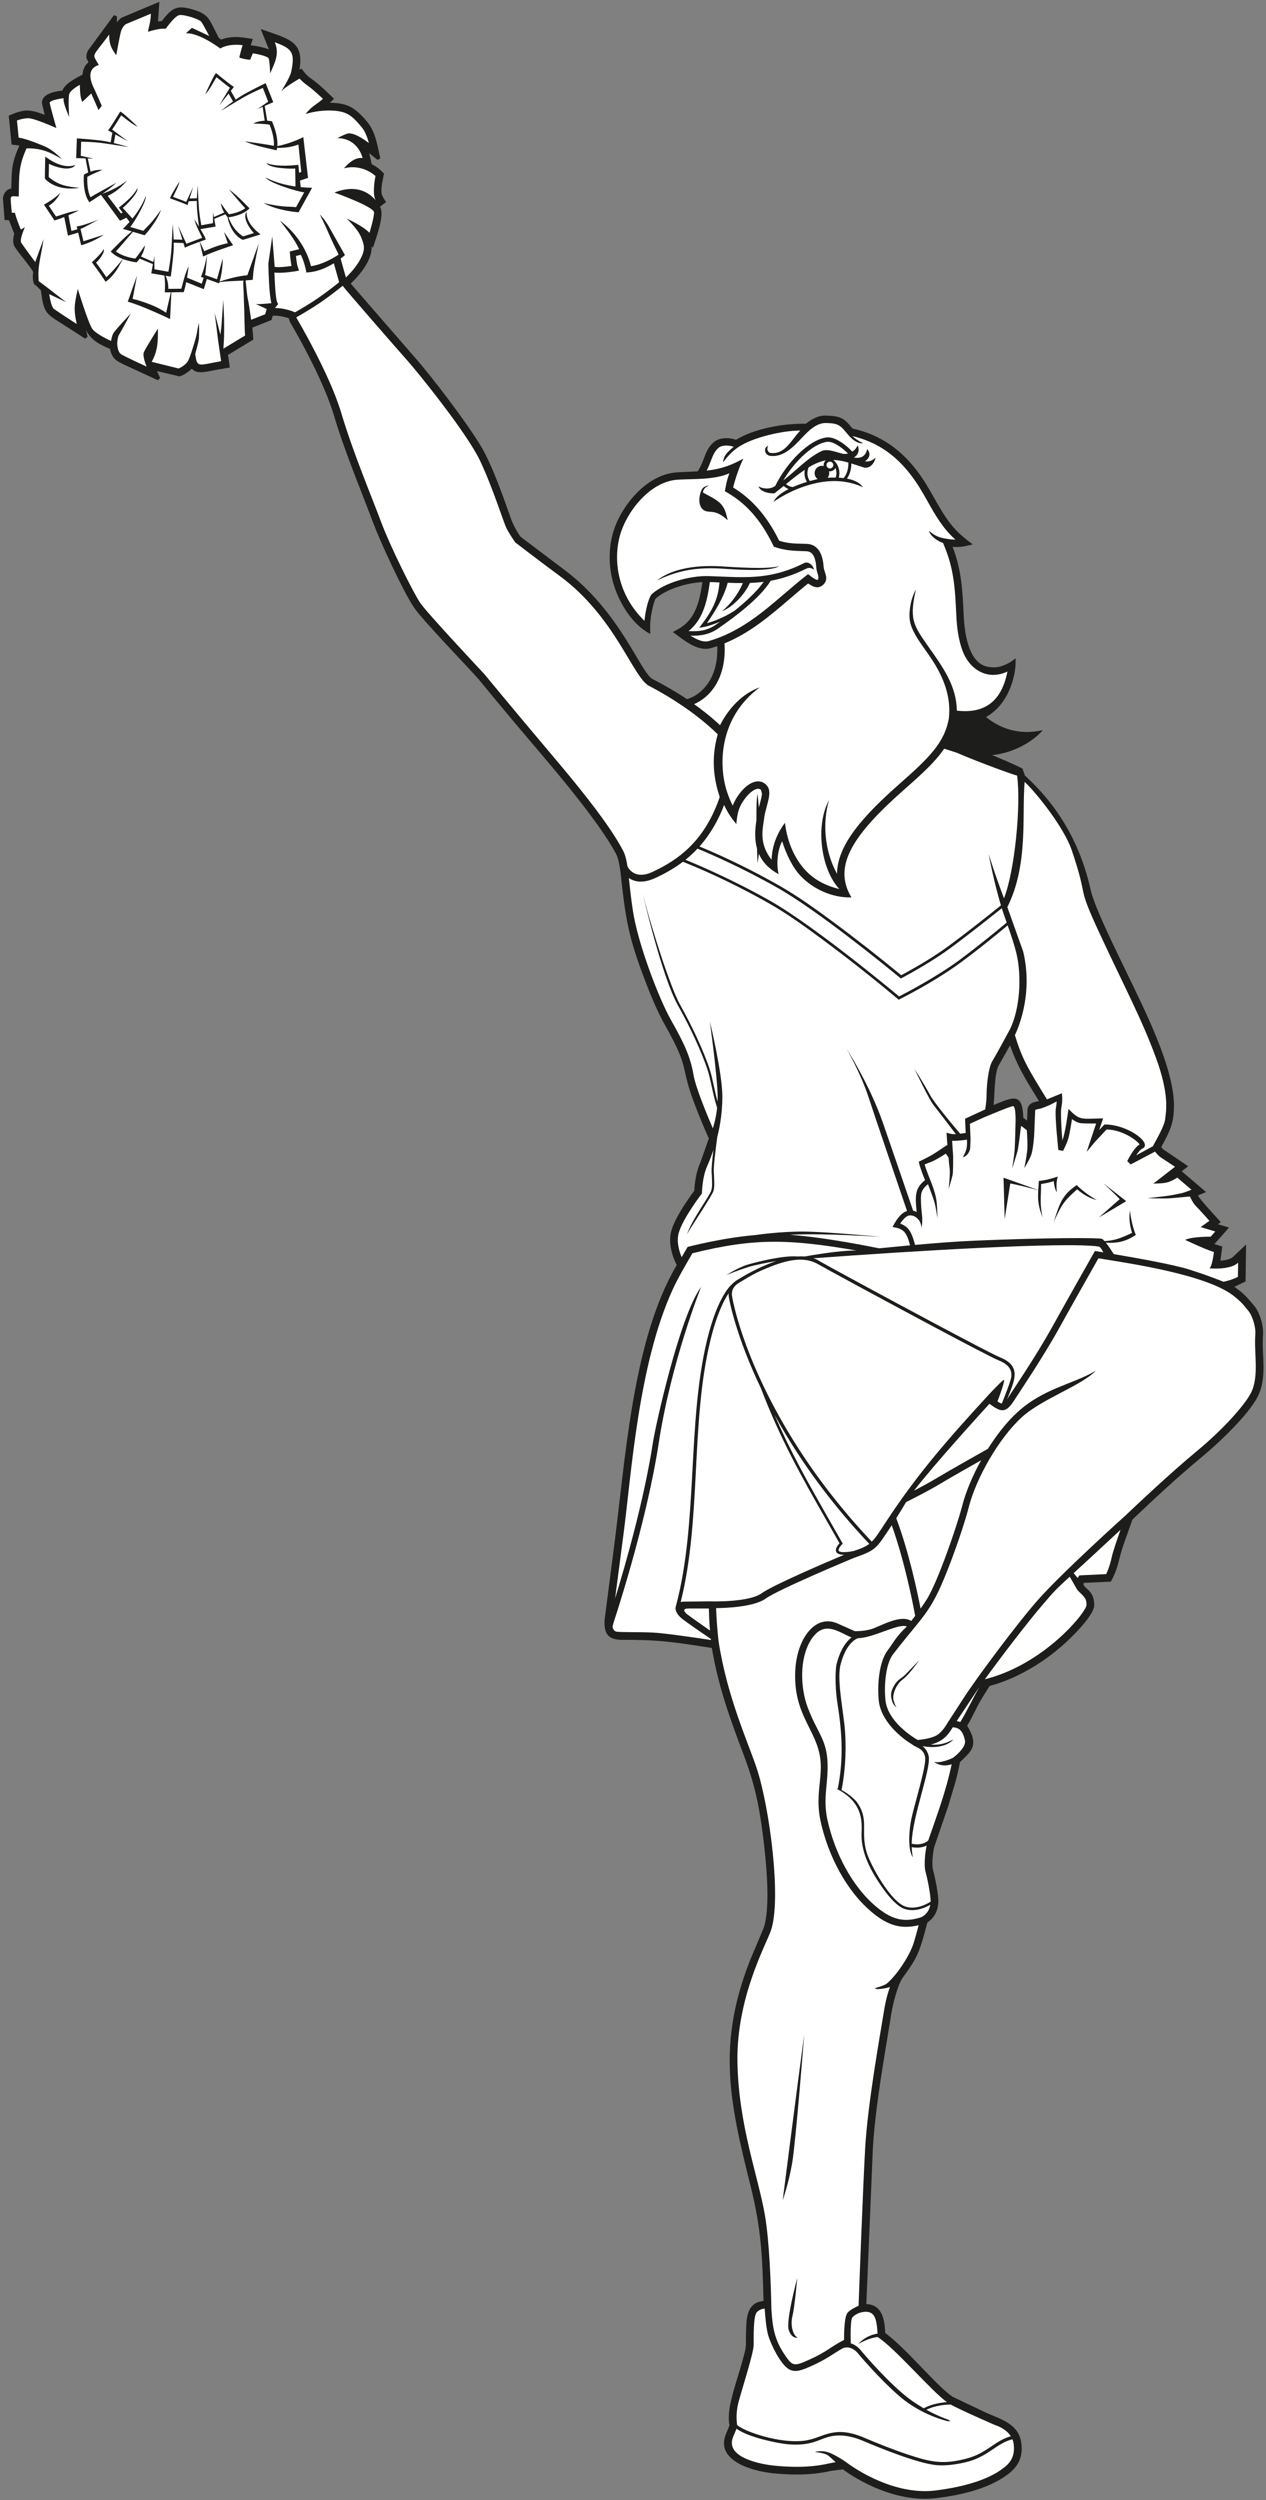
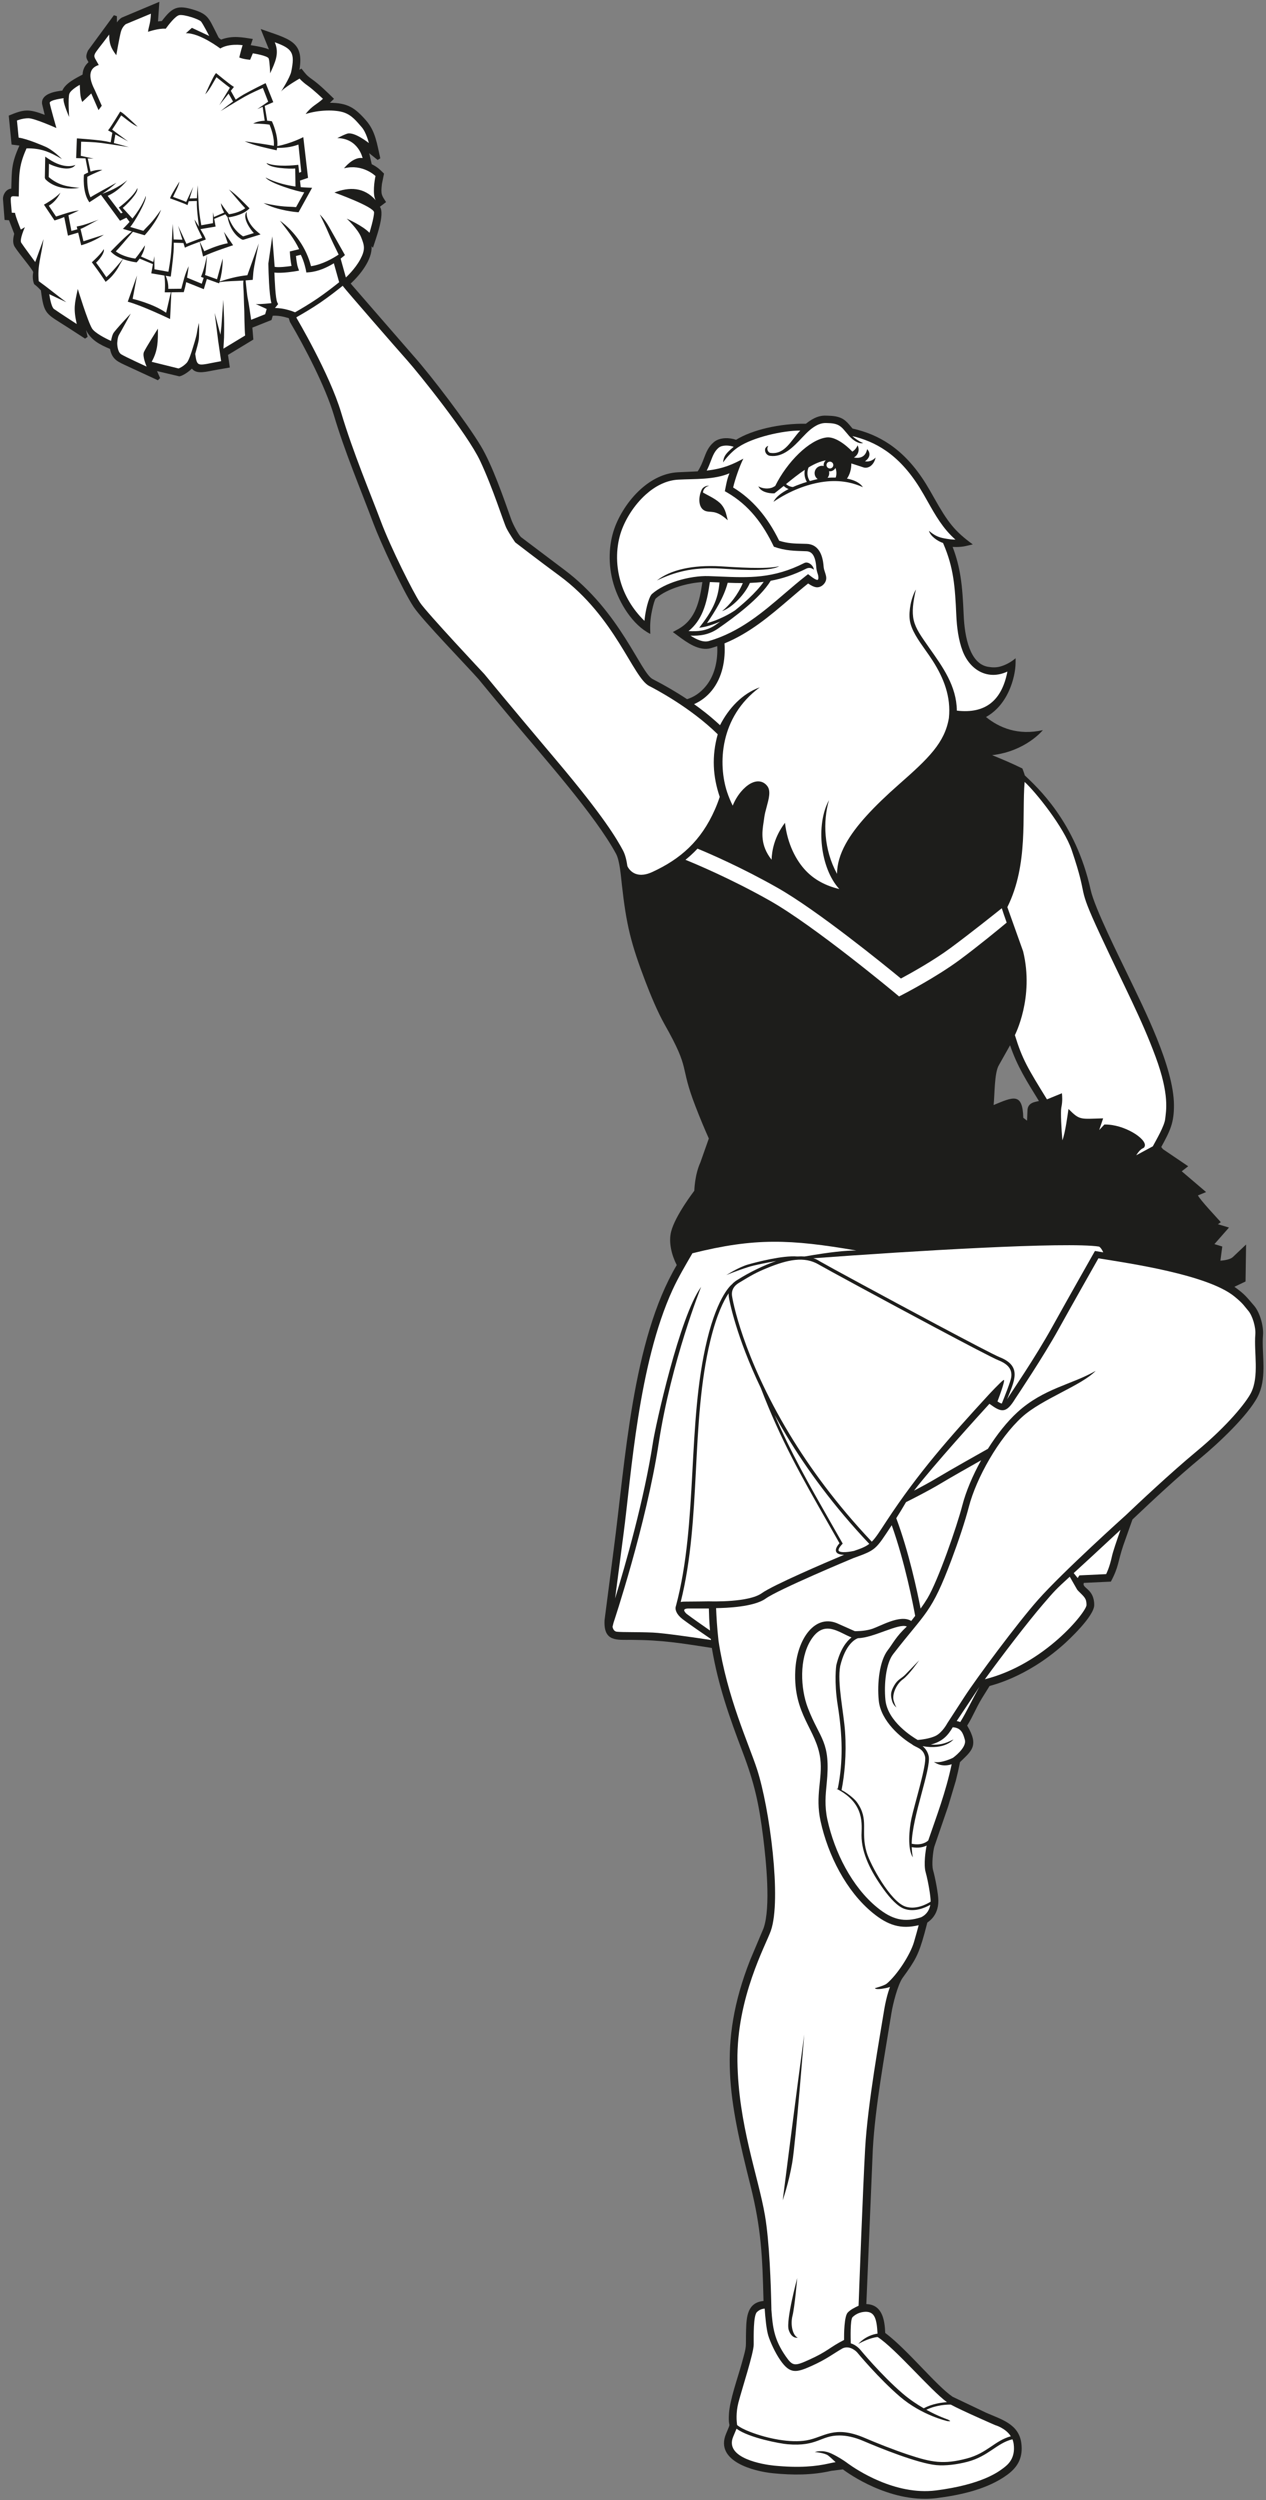
<svg xmlns="http://www.w3.org/2000/svg" viewBox="0 0 513.333 1013.333" height="1013.333" width="513.333" xml:space="preserve" id="svg2" version="1.1">
  <rect x="0" y="0" width="513.333" height="1013.333" fill="#808080" stroke="none" />
  <defs id="defs6" />
  <g transform="matrix(1.333,0,0,-1.333,0,1013.333)" id="g10">
    <g transform="scale(0.1)" id="g12">
      <path id="path14" style="fill:#1d1d1b;fill-opacity:1;fill-rule:evenodd;stroke:none" d="M 210.238,7295.08 Z M 2122.28,6168.63 c 9.06,13.62 14.16,27 18.86,39.35 7.15,18.75 13.51,35.42 30.21,49.51 9.2,7.75 21.51,11.32 34.07,11.96 11.62,0.58 23.68,-1.41 33.53,-4.89 24.63,15.29 57.78,27.64 94.01,36.08 38.01,8.86 79.61,13.5 118.43,12.81 24.92,20 42.36,24.13 55.95,24.64 l 1.7,0.04 c 3.52,0.06 6.79,-0.1 9.87,-0.25 l 3.51,-0.17 c 39.19,-1.23 50.51,-14.7 65.88,-33 1.64,-1.94 3.33,-3.96 5.02,-5.9 38.98,-8.81 77.42,-23.52 114.5,-49.16 38.12,-26.36 74.67,-64.17 108.66,-118.88 8.54,-13.73 16.76,-28.33 24.97,-42.9 42.04,-74.62 62.49,-101.28 117.63,-141.32 l -21.03,-4.91 c -8.3,-1.94 -18.27,-2.95 -28.6,-3.04 -3.88,-0.03 -7.79,0.06 -11.69,0.27 11.85,-30.99 19.14,-59.86 23.93,-90.16 5.61,-35.5 7.7,-72.73 9.7,-117.69 1.41,-31.8 5.84,-69.52 17.64,-100.39 10.98,-28.73 28.43,-51.36 56.05,-56.24 13.91,-2.46 25.31,-2.29 35.71,0.3 16.57,4.13 35.27,14.07 48.46,25.74 l 0.02,-0.43 c 0.18,-17.07 -0.11,-28.5 -3.42,-45.65 -7.91,-40.97 -25.91,-80.19 -54.11,-108.19 -9.68,-9.61 -20.52,-17.89 -32.53,-24.49 40.04,-32.52 97.09,-56.94 173,-39.91 0,0 -51.73,-64.25 -154.39,-76.12 29.77,-11.98 59.75,-24.62 92.13,-40.53 1.72,-4.63 4.62,-11.69 7.33,-20.97 36.11,-34.72 154.59,-140.03 200.42,-348.47 12.06,-54.74 87.45,-205.08 111.83,-255.99 50.17,-104.7 141.24,-282.83 141.46,-398.73 0.1,-53.4 -11.16,-76.64 -38.65,-126.76 1.72,-2.39 3.59,-4.73 5.54,-6.85 l 76.4,-51.71 -19.64,-15.29 74.08,-63.19 -24.81,-10.19 c 6.87,-13.95 55.95,-65.9 69.63,-81.33 l -8.79,-6.27 33.63,-10.1 -44.3,-50.35 23.87,-7.32 -5.67,-43.14 c 11.34,0.89 29.92,3.57 37.71,10.97 l 40.39,38.32 c -0.55,-37.49 -1.06,-74.97 -1.66,-112.46 l -33.91,-16.17 c 32.49,-23.22 36.27,-30.24 59.8,-57.31 18,-20.71 29.54,-62.94 27.25,-89.72 -2.42,-28.29 1.14,-60.82 1.41,-93.56 v -7.97 c -0.29,-29.34 -3.82,-58.59 -17.25,-84.85 -30.02,-58.74 -122.58,-144.61 -172.2,-185.74 -36.02,-29.85 -71.52,-61.02 -106.46,-92.77 -34.87,-31.67 -69.03,-63.75 -102.63,-95.65 l -27.85,-78.65 c -16.73,-49.66 -13.22,-64.28 -37.84,-110.26 l -82.22,-3.85 c -7.07,-16.7 31.64,-17.02 31.64,-67.3 0,-34 -78.47,-107.05 -94.25,-121 -116.14,-102.63 -221.75,-123.54 -224.19,-125.33 l -23.23,-37.38 c -20.4,-33.96 -25.41,-51.74 -44.82,-82.95 37.57,-62.42 11.97,-77.59 -21.81,-111.09 -3.66,-18.73 -7.94,-37.76 -12.74,-56.55 l -23.24,-77.75 -42.14,-122.82 c -4.12,-14.83 -8.4,-54.96 -3.83,-71.15 6.45,-22.85 16.13,-72.7 16.13,-93.3 0,-48.02 -32.15,-64.3 -33.58,-66.32 -2.67,-10.69 -5.53,-21.43 -8.49,-32.16 -18.19,-65.8 -27.53,-81.95 -67.29,-136.82 -14.73,-21.91 -29.01,-79.11 -33.14,-104.8 -20.78,-129.31 -49.63,-285.11 -56.86,-415.2 l -19.71,-470.993 c 48.47,-1.746 55.83,-47.769 57.43,-87.765 68.8,-51.676 154.65,-159.957 205.25,-194.239 l 101.39,-48.258 c 45.21,-20.167 99.71,-33.753 107.36,-92.507 5.4,-41.356 -8.59,-71.047 -41.66,-95.493 C 3004.57,32.891 2922.54,15.184 2849.68,5.91 2838.06,4.434 2826.52,3.715 2815.1,3.656 2680.39,2.941 2563.96,93.203 2563.94,93.215 l -35,-4.398 c -58.66,-13.516 -117.46,-13.301 -177.03,-7.453 -60.56,5.945 -177.93,37.028 -143.45,119.899 18.52,44.492 5.86,9.679 8.9,61.004 2.46,41.621 26,107.207 38.21,150.894 17.93,64.219 12.05,44.297 13.93,104.957 1.18,38.61 3.77,82.418 52.98,87.153 -3.37,134.613 -6.64,218.851 -39.61,350.71 -64.06,256.15 -102.04,429.2 -0.96,686.2 l 40.66,96.38 c 22.66,64.19 7.34,208.66 -1.11,276.35 -12.78,102.38 -26.46,164.46 -62.39,259.23 -40.68,107.25 -74.21,201.63 -93.76,316.81 -93.21,14.24 -148.6,24.05 -244.82,24.63 -44.14,0.26 -85.09,-6.68 -81.54,59.94 l 27.62,213.22 c 35.54,268.19 56.03,637.15 191.99,866.45 -15.26,29.52 -25.51,69.09 -17.06,101.91 12.64,49.22 70.3,123.65 70.49,124.14 0.08,0.24 0.92,47.59 18.46,86.03 l 25.69,72.75 c -6.98,15.62 -13.71,31.24 -20.16,46.76 -6.85,16.47 -13.55,33.19 -20.03,50.01 -51,130.65 -12.91,106.36 -94.39,250.3 -21.08,37.26 -43.23,90.63 -58.43,130.59 -44.2,116.1 -57.81,171.32 -71.51,294.16 -2.86,25.56 -6.42,72.89 -17.56,93.6 -62.56,116.17 -222.81,296.5 -309.28,399.77 -36.16,43.19 -72.49,86.86 -109.08,131.45 -35.38,40.3 -170.41,179.08 -197.45,219.64 -33.05,49.59 -101.52,198.37 -121.75,252.3 -41.45,110.53 -87.18,217.66 -121.11,331.56 -25.515,85.63 -88.663,207.23 -133.519,282.88 l -3.465,11.34 c -15.164,4.92 -33.129,8.53 -48.738,7.46 l -3.781,-12.96 -58.262,-23.17 3.047,-36.27 -77.102,-46.7 5.59,-38.32 -39.539,-6.86 c -31.172,-5.3 -60.879,-15.46 -75.957,3.51 -8.769,-8.84 -26.254,-21.34 -37.91,-23.61 l -68.035,16.04 9.347,-21.23 -6.738,-6.65 -91.73,42.4 c -29.481,13.78 -47.575,19.69 -53.871,52.87 -31.782,13.2 -58.446,27.35 -73.012,57.43 l 4.769,-20.76 -7.695,-5.37 -54.043,35.02 c -65.105,41.88 -70.73,37.05 -80.332,111.67 -10.371,11.25 -14.555,14.25 -20.418,18.91 -4.254,10.04 -5.469,23.05 -2.879,36.74 -4.625,11.66 -42.308,54.67 -56.281,76.73 -9.676,15.28 -1.484,38.47 -1.562,39.69 l -15.867,41.26 -13.48,0.84 -4.883,64.35 -0.004,0.56 c 0.051,11.76 8.867,28.98 25.246,30.4 1.805,56.98 -0.176,75.35 24.816,130.85 l -23.895,3.13 -8.598,88.07 c 46.672,19.31 60.051,20.88 109.352,2.31 l -7.926,32.89 c -4.195,31.47 40.352,38.44 61.57,40.82 9.7,22.85 41.418,37.86 61.641,48.74 0.586,15.28 6.57,27.37 17.973,37.62 -6.227,11.6 -10.41,15.73 -1.754,35.19 l 79.012,107.66 9.14,-3 v -18.86 c 3.969,5.67 8.836,10.72 14.406,14.4 l 114.735,48.26 -4.059,-59.66 11.614,1.22 c 32.078,42.1 47.605,49.72 98.531,33.73 42.332,-13.29 45.203,-27.32 66.445,-68.5 8.277,-16.04 5.859,-15.36 15.297,-21.72 34.437,12.9 63.285,7.1 96.418,1.92 l -6.309,-18.92 c 16.637,-2.58 40.082,-6.33 55.43,-12.92 l -25.109,62.07 c 84.648,-30.32 132.906,-36.01 117.851,-123.86 l 6.11,3.5 c 13.101,-16.27 15.156,-20.45 32.546,-32.7 22.786,-16.05 46.45,-39.72 66.537,-59.15 l -12.48,-12.08 c 53.19,-0.45 75.47,-14.47 109.49,-53.22 29.47,-33.56 33.48,-71.3 43.78,-115.59 l -8.08,-5.1 -25.72,20.58 7.68,-33.37 c 17.86,-9.11 23.97,-15.42 37.45,-28.63 l -6.37,-31.34 c -3.89,-32.66 -0.71,-34.75 12.63,-55.24 l -18.83,-14.26 c 16.36,-23.06 -13.11,-98.45 -21.14,-124.7 l -4.24,4.51 c 3.15,-39.42 -35,-87.54 -63.48,-113.25 1.49,-1.84 3.16,-3.77 4.8,-5.67 l 185.62,-213.59 c 55.05,-61.64 163.5,-204.59 205.41,-274.68 35.55,-59.45 69.06,-157.33 92.71,-223.79 5.16,-14.52 20.85,-44.24 29.16,-53.03 l 131.18,-98.95 c 171.92,-127.97 232.68,-314.09 269.77,-333.17 34.76,-17.87 70.24,-38.25 104.47,-61 20.7,6.52 40.16,18.59 57.82,40.36 21.2,26.15 33.51,62.29 34.28,105.34 0.09,5.07 0.02,10.27 -0.22,15.59 -6.24,-2.15 -12.59,-4.18 -19.05,-6.07 -35.83,-10.45 -73.77,17.66 -99.09,36.42 l -16.92,12.55 15.45,8.42 c 27.62,15.06 44.22,36.75 54.99,62.53 9.99,23.9 15.19,51.6 19.43,80.91 -22.22,-1.26 -47.51,-5.86 -71.61,-13.46 -27.16,-8.56 -52.61,-20.86 -70.09,-36.34 -2.92,-2.58 -7.64,-18.29 -11.63,-37.32 -5.48,-26.18 -6.2,-44.54 -5.02,-70.55 -54.34,27.23 -94.73,94.5 -111.69,151.2 -18.25,61.04 -14.17,121.72 1.98,168.2 14.1,40.55 42.68,86.86 80.8,121.11 31.68,28.47 70.04,48.77 112.45,51.04 9.9,0.54 19.78,0.94 29.38,1.34 10.71,0.44 21.07,0.86 31.15,1.48 z m 900.12,-1926.8 c 3.48,29.62 1.81,98.46 16.26,121.61 l 33.81,60.06 c 21.91,-64.84 51.75,-110.79 87.8,-169.53 -9.87,-2.77 -35.15,-3.64 -34.91,-30.02 l -1.22,-29.68 -11.42,8.72 c -2.17,78.18 -30.95,63.28 -90.32,38.84 v 0" />
      <path id="path16" style="fill:#ffffff;fill-opacity:1;fill-rule:nonzero;stroke:none" d="m 3275.57,3227.73 c -0.37,-0.5 -134.77,-177.18 -181.62,-228.57 -46.67,-51.19 -72.07,-72.11 -72.14,-72.16 95.17,33.72 242.54,276.88 253.76,300.73 z m -917.5,2896.5 c 17.84,36.23 43.87,71.6 71.84,98.59 27.99,27 58.16,45.75 84.47,48.96 12.1,1.48 25.87,-3.48 39.03,-11.24 h 0.03 c 14.97,-8.83 29.42,-21.46 39.32,-31.99 6.9,4.45 12.59,10.94 15.85,19.25 6.45,-12.57 3.44,-28.52 -11.25,-37.09 15.57,-3.14 35.29,-0.36 40.29,25.41 11.74,-12.14 8.38,-26.75 -6.6,-36.94 12.15,-2.27 23.88,2.55 32.44,11.44 -5.46,-24.45 -23.17,-34.39 -37.01,-29.95 -12.48,4 -24.62,8.28 -36.84,12.04 0.05,-8.25 -1,-16.62 -3.23,-24.53 -2.2,-7.77 -5.52,-15.14 -10.07,-21.62 20.23,-3.81 38.8,-11.54 48.48,-26.16 -35.62,16.43 -77.83,23.3 -126.48,15.42 -43.43,-7.02 -94.98,-25.46 -145.65,-59.98 7.58,15.35 25.38,28.39 46.17,38.98 -1.42,0.54 -2.79,1.14 -4.12,1.79 -4.03,2.01 -7.64,4.55 -10.9,7.55 -9.34,-7.57 -18.74,-15.15 -28.21,-22.46 -19.58,-0.49 -41.98,5.19 -48.76,21.5 12.03,-7.36 32.35,-9.53 45.7,-2.15 1.84,1.02 3.67,2.09 5.5,3.18 z m -154.28,-478.72 c 3.48,-50.02 -6.43,-103.71 -38.63,-143.4 -14.58,-17.98 -32.76,-31.99 -53.89,-41.31 19.54,-13.74 48.42,-35.59 78.92,-64.01 25.91,50.91 67.58,96.07 120.92,115.12 -123.4,-90.96 -126.9,-235.18 -99.43,-318.34 4.74,-14.34 10.5,-28.12 17.11,-41.45 6.06,15.33 14.84,29.9 24.78,41.85 9.29,11.17 19.69,20.22 30,25.73 11.88,6.34 23.95,8.26 34.87,4.04 5.95,-2.3 11.31,-6.36 15.82,-12.43 10.85,-14.61 4.45,-38.19 -2.15,-62.56 -3.08,-11.34 -6.2,-22.87 -7.34,-32.54 -0.45,-3.89 -1.23,-8.98 -2.06,-14.33 -4.61,-29.94 -10.76,-69.97 24.25,-114.08 1.2,27.35 7.7,68.02 40.82,112.29 7.27,-64.63 33.94,-115.13 63.92,-146.33 25.93,-27 59.8,-45.31 101.38,-55.18 -57.98,62.83 -72.36,195.65 -31.44,270.27 -18.79,-63.92 -16.13,-150.08 24.48,-224.07 0.13,29.58 8.98,59.66 26.49,91.47 29.41,53.43 83.64,111.7 162.44,181.14 43.98,38.74 79.24,70.49 104.87,102.38 24.51,30.48 40.23,61.25 46.47,98.94 6.75,64.34 -15.51,121.27 -49.51,174.39 -6.84,10.69 -14.25,21.16 -21.68,31.63 -21.58,30.46 -43.25,61.05 -47.66,90.72 -2.29,15.39 -0.77,32.19 2.25,48.33 2.95,15.71 10.19,35.83 16.22,45.63 -8.81,-38.88 -12.52,-67.99 -6.69,-93.14 6.23,-26.9 23.11,-49.55 46.87,-83.73 41.56,-58.69 83.44,-116.49 84.39,-191.46 88.89,-10.52 137.15,32.84 153.79,118.83 -58.3,-27.39 -113.57,3.18 -136.34,62.75 -12.8,33.48 -17.56,73.66 -19.06,107.39 -1.97,44.16 -4.02,80.68 -9.46,115.16 -5.38,34.02 -14.15,66.29 -29.62,102.47 l -1.36,3.2 c -16.44,5.31 -38.86,21 -42.82,37.03 16.52,-14.34 29.36,-19.94 46.85,-23.07 l 9.59,-1.64 c 7.85,-1.34 16.16,-2.07 24.15,-2.15 -37.96,33.3 -61.16,74.45 -84.46,115.81 -7.84,13.92 -15.7,27.87 -24.5,42.04 -32.27,51.92 -66.64,87.6 -102.31,112.27 -33.1,22.89 -67.45,36.41 -102.33,44.73 3.11,-2.95 6.3,-5.55 9.51,-7.81 7.74,-5.45 16.36,-11.34 23.33,-13.2 -6.57,-3.09 -18.93,1.84 -27.22,7.68 -7.03,4.95 -14,11.42 -20.31,19.61 -2.62,2.95 -4.81,5.56 -6.92,8.07 -11.66,13.86 -20.24,24.08 -49.38,25 l -3.87,0.16 c -11.68,0.57 -27,1.32 -53.75,-20.55 -7.98,-6.85 -15.05,-13.88 -24.45,-23.88 -26.07,-27.75 -57.2,-60.88 -97.71,-55.1 -2.9,0.41 -5.61,1.6 -7.89,3.37 -2.41,1.88 -4.36,4.41 -5.56,7.34 -1.19,2.93 -1.67,6.27 -1.17,9.78 0.51,3.59 5.17,9.03 9.58,9.58 -5.48,-8.38 -1.77,-16.16 2.65,-19.61 1.06,-0.82 2.31,-1.37 3.63,-1.56 44.59,-6.35 63.19,38.76 91.1,67.94 -53.51,0.08 -143.61,-20.41 -187.89,-50.09 l -4.53,-3.04 c -6.91,-5.03 -13.72,-10.96 -20.15,-17.41 -8.16,-8.18 -15.72,-17.2 -22.1,-26.27 0.94,13.13 4.94,21.8 15.72,32.61 5.29,5.29 10.83,10.27 16.5,14.74 -12.94,4.74 -34.77,6.48 -46.01,-2.99 -12.27,-10.35 -17.64,-24.43 -23.67,-40.27 -3.51,-9.2 -7.21,-18.91 -12.46,-29.06 53.66,6.2 81.03,20.33 111.53,36.26 -11,-21.35 -25.63,-63.45 -31.08,-87.63 29.47,-18.02 55.34,-40.21 78.24,-66.66 23.6,-27.25 43.96,-58.95 61.76,-95.19 25.4,-8.23 46.84,-8.69 68.65,-9.15 5.24,-0.11 10.52,-0.23 14.96,-0.4 16.74,-0.62 29.22,-7.83 37.97,-20.98 7.79,-11.7 12.19,-28.06 13.65,-48.57 0.41,-5.73 2.23,-11.28 3.88,-16.27 2.81,-8.52 5.27,-15.99 3.52,-23.73 -3.06,-13.56 -17.05,-24.53 -30.9,-22.25 -6.29,1.05 -13.82,4.49 -23.63,11.33 -18.99,-15.11 -37.7,-31.16 -56.59,-47.37 -61.64,-52.87 -121.76,-103.59 -197.85,-134.82 z m 592.17,-3092.04 c 0,0 -31.23,-44.93 -49.5,-57.88 -18.27,-12.95 -33.5,-43.41 -28.18,-64.73 0,0 4.56,-16 8.75,-20.94 0,0 -10.27,6.47 -14.08,21.7 -3.81,15.22 -4.57,25.13 6.85,44.93 11.43,19.79 21.71,20.57 34.27,33.52 12.57,12.95 41.89,43.4 41.89,43.4 z M 2425.05,674.914 c 0,0 -7.62,-87.586 -14.48,-115.008 -6.85,-27.414 0.77,-59.414 16,-66.273 0,0 -18.28,-4.567 -27.43,23.629 -9.12,28.179 25.91,157.652 25.91,157.652 z m 214.77,941.376 c 0,0 -18.66,23.99 -25.51,46.84 -6.86,22.85 0,48.36 -1.15,54.07 -1.14,5.71 -12.57,-15.99 -12.19,-37.7 0.38,-21.71 10.67,-46.84 38.85,-63.21 z m -193.46,-200.68 c 0,0 -25.9,-327.51 -36.56,-389.97 -10.67,-62.445 -28.93,-114.238 -28.93,-114.238 0,0 41.11,324.458 65.49,504.208 z m -260.62,1195.93 c 26.39,-172.24 91.65,-311.34 117.06,-389.52 38.28,-117.76 75.27,-396.68 41.89,-491.26 -15.23,-43.15 -104.08,-203.1 -101.55,-396.05 2.54,-192.94 63.47,-350.347 83.78,-469.667 13.58,-79.793 18.08,-208.398 19.57,-284.852 l -0.14,0.032 c 4.02,-57.176 8.94,-93.098 43.93,-143.516 21.01,-30.262 27.06,-29.855 70.02,-10.531 59.12,26.601 62.42,37.98 107.18,60.535 -0.14,18.562 0.4,71.215 10.87,83.016 7.87,8.886 23.44,16.656 33.28,20.98 2.12,57.996 13.08,354.059 19.94,477.433 7.62,137.1 45.71,346.54 57.13,417.63 5.04,31.38 11.41,55.23 18.5,74.39 -3.95,-1.43 -8.36,-2.69 -13.31,-3.66 -32.75,-6.48 -32.37,0 -32.37,0 0,0 28.57,7.62 35.79,13.71 32.1,27.03 71.49,87.88 82.79,126.28 6,20.41 10.87,38.27 14.34,51.42 -53.98,-13 -93.47,-0.49 -139.74,37.38 -80.7,66.02 -136.07,175.5 -158.69,279.01 -17.01,77.92 6.72,129.24 -0.8,189.47 -11.22,89.85 -82.51,132.95 -76.15,268.2 4.55,96.92 61.5,176.33 132.39,141.68 l 48.72,-21.66 c 6.38,-0.12 27.15,-0.04 47.59,5.44 27.95,7.51 89.63,47.25 124.08,25.58 4.07,5.16 8.07,10.31 11.98,15.44 -5.99,32.94 -30.89,162.44 -71.31,275.7 -49.73,-75.49 -47.21,-74.83 -116.91,-100.1 -9.45,-3.93 -227.94,-95.21 -266.74,-123.1 -35.5,-25.51 -120.68,-28.61 -150.62,-28.88 0.87,-22.91 2.81,-59.34 7.5,-100.53 z m -1153.88,4132.34 -0.34,0.29 -16.03,57.23 c -20.041,-12.36 -47.06,-25.15 -75.67,-27.46 l -7.929,-0.64 -1.477,7.86 c -0.016,0.07 -5.031,25.66 -15.434,46.02 l -14.64,-3.59 c 0.867,-9.43 2.723,-25.59 5.894,-34.71 l 3.442,-9.88 -10.317,-1.78 c -0.144,-0.02 -40.195,-7.09 -64.644,-4.05 0.828,-23.65 3.148,-79.4 8.812,-90.93 l 2.493,-5.08 -9.547,-11.8 c 26.207,-0.07 50.832,-8.84 61.082,-13.05 16.433,9.35 43.941,25.48 68.398,42.18 26.238,17.93 52.297,38.44 65.907,49.39 z M 3005.05,3196.47 c 27.02,42.92 58.15,82.44 90.02,111.48 79.88,72.8 165.86,83.76 237.92,125.66 -43.41,-44.97 -163.99,-85.7 -224.2,-140.57 C 3037.88,3228.4 2969.86,3108 2947.07,3020 c -11.13,-43 -31.55,-104.38 -52.61,-160.47 -61.79,-164.58 -77.65,-158.21 -177.73,-287.49 -22.02,-28.46 -28.03,-91.95 -23.47,-138.85 6.45,-66.19 83.17,-113.38 98.17,-122.02 8.74,0.69 35.41,3.44 53.99,12.17 21.1,9.95 36.14,38.69 36.18,38.77 l 51.51,79.41 c 38.39,59.18 161.79,225.1 224.36,295.72 75.67,85.43 266.5,256.94 267.14,257.5 35.34,33.61 136.05,128.45 214.25,193.28 96.47,79.98 151.7,149.79 166.3,178.35 25.78,50.43 8.74,124.21 13.33,177.7 1.9,22.22 -8.89,57.76 -21.58,72.36 -12.7,14.6 -13.96,20.3 -41.89,43.15 -81.29,66.52 -320.32,101.01 -413.82,116.12 -18.81,-33.18 -83.41,-147.3 -122.1,-217.16 -44.31,-80.03 -125.16,-201.17 -130.85,-209.67 -28.09,-46.16 -42.41,-42.04 -78.58,-15.49 -30.92,-33.88 -169.63,-186.43 -229.37,-264.09 20.12,10.41 46.72,24.66 70.99,39.22 41.5,24.9 129.36,74.27 153.76,87.96 v 0" />
      <path id="path18" style="fill:#ffffff;fill-opacity:1;fill-rule:evenodd;stroke:none" d="m 2823.58,2005.52 c 26.01,76.19 52.78,144.96 71.27,231.87 -32.04,-11.27 -53.87,7.12 -53.87,7.12 22.53,-5.4 57.81,12.38 57.81,12.38 0,0 42.53,30.48 36.18,54.6 -5.66,21.48 -12.23,36.67 -36.86,38.36 -14.04,-24.17 -30.8,-43.58 -66.77,-52.68 37.17,-2.58 53.96,8.86 68.95,15.55 -0.08,-0.08 -25.76,-32.79 -93.89,-20.39 7.76,-6.38 15.26,-15.9 18.41,-29.81 8.57,-37.68 -50.67,-184.74 -51.56,-266.95 29.54,-6.12 45.35,5.31 50.33,9.95 z m -217.42,116.95 c 39.07,-54 10.43,-87.61 30.13,-153.28 11.56,-38.52 72.33,-148.78 117.2,-164.42 31.17,-10.87 64.22,6.42 77.33,14.61 0.58,14.87 -7.95,64.1 -15.18,89.72 -6.51,23.11 -0.3,66.1 3.13,81.02 -9.86,-4.82 -24.84,-8.66 -45.39,-4.89 0.34,-10.01 1.37,-20.35 3.29,-31.1 -16.77,25.85 -11.07,86.03 -4.34,117.69 9.53,44.75 47.05,164.36 41.63,188.29 -6.22,27.33 -27.98,27.31 -40.12,37.96 v 0 c -31.11,18.39 -94.65,69.58 -100.85,133.22 -5.08,52.31 2.1,120.13 27.63,153.11 15.48,20.04 24.65,41.01 57.8,71.75 -24.37,11.17 -100.54,-34.61 -148.53,-35.5 -8.15,-2.9 -37.95,-17.79 -54.1,-84.54 -9.68,-50.99 10.58,-139.52 14.74,-200.18 4.74,-69.29 -1.74,-131.67 -10.67,-177.23 12.79,-5.66 38.06,-24.82 46.3,-36.23 z M 2240.39,216.832 c -2.67,-6.355 -6.81,-16.242 -10.26,-24.547 -27.22,-65.566 92.92,-84.539 124.08,-87.597 77.43,-7.618 128.21,-2.54 169.47,6.976 6.86,1.586 12.85,2.723 18.08,3.492 -8.12,7.649 -17.31,16.059 -22.63,20.16 -11.1,8.571 -40.63,10.477 -40.63,10.477 0,0 22.22,8.887 51.1,-4.758 20.9,-9.879 37.71,-21.25 45.41,-26.777 l 0.07,-0.043 0.1,-0.09 c 2.5,-1.789 4.01,-2.957 4.33,-3.199 l 0.04,-0.031 0.02,-0.02 c 24.18,-17.512 142.63,-97.559 267.16,-81.711 139.63,17.773 189.76,56.484 204.36,67.281 14.6,10.793 38.09,29.821 32.37,73.621 -0.69,5.332 -2.06,10.219 -3.92,14.692 -47.61,-11.746 -72.77,-51.606 -136.35,-68.34 -32.13,-8.457 -67.73,-12.855 -95.11,-10.246 -56.88,5.414 -172.91,52.437 -221.75,73.371 -28.2,12.074 -52.3,16.734 -72.82,16.809 -57.63,0.211 -66.78,-34.438 -157.91,-26.739 -22.1,1.867 -116.65,19.114 -155.21,47.219 z m 640.09,80.711 c -51.5,37.898 -155.99,162.512 -210.84,198.125 0,0 -23.27,-1.121 -58.8,-21.102 0,0 20.93,25.813 58.42,31.45 -2.22,46.754 -10.01,63.609 -30.75,66.117 -5.32,0.64 -27.01,1.402 -45.06,-15.879 -7.74,-7.422 -5.91,-66.734 -5.57,-79.797 16.28,-4.602 28.19,-18.496 28.32,-18.648 0.19,-0.223 64.51,-78.293 129.65,-134.028 21.33,-18.269 43.63,-33.101 63.92,-44.777 25.98,13.797 54.34,17.566 70.71,18.539 z m -554.47,284.516 c -9.37,-0.653 -16.67,-4.008 -23.54,-10.563 -11.2,-10.676 -9.83,-72.672 -9.83,-98.691 0,-26.024 -35.54,-134.551 -46.33,-175.809 -8.38,-32.012 -5.67,-58.668 -4.03,-69.016 8.37,-7.136 22.41,-14.132 38.88,-20.523 54.83,-21.262 123.41,-34.332 172.01,-26.047 53.21,9.078 83.14,47.727 177.13,7.442 33.79,-14.469 85.27,-35.289 132.8,-51.047 70.8,-23.457 107.27,-30.078 177.51,-11.586 62.84,16.539 84.42,53.933 134.15,67.679 -16.14,25.219 -47.78,33.93 -47.78,33.93 0,0 -102.53,44.621 -135.05,62.422 -8.38,0.113 -42.5,-0.434 -74.18,-15.762 37.08,-20.422 65.63,-29.781 65.76,-29.812 9.72,-5.199 8.65,-5.711 -1.51,-4.762 -0.21,0.063 -77.65,17.258 -144.33,74.324 -64.41,55.121 -128.02,131.801 -131.04,135.45 -0.06,0.066 -20.34,21.992 -43.39,11.675 -29.81,-16.906 -47.49,-32.433 -94.72,-53.668 -46.97,-21.121 -65.69,-24.574 -94.84,17.43 -16.73,24.082 -31.18,56.953 -36.64,74.551 -5.86,18.91 -9.31,57.023 -11.03,82.383 z m 475.66,1189.901 c 19.02,9.14 25.92,24.9 28.18,38.02 -16.4,-9.28 -48.22,-23.06 -78.86,-12.38 -20,6.97 -43.1,31.34 -63.92,60.4 -37.77,52.7 -66.5,107.96 -66.5,163.43 0,30.03 12.14,96.96 -75.96,141.32 1.01,0.27 2.26,0.28 3.69,0.07 16.89,83.41 14.4,162.86 -0.07,253.7 -11.62,72.95 -4.48,121.34 -4.34,121.99 11.79,49.04 31.52,72.94 46.27,84.43 -38.39,14.51 -83.19,56.31 -123.61,-7.96 -35.89,-57.06 -31.66,-147.66 -9.2,-206.33 36.9,-96.35 70.4,-100.49 57.24,-230.94 -3.32,-32.92 -6.79,-67.44 2.25,-108.9 21.59,-98.83 74.41,-204.08 151.34,-267.02 45.78,-37.46 82.9,-46.24 133.49,-29.83 v 0" />
      <path id="path20" style="fill:#ffffff;fill-opacity:1;fill-rule:evenodd;stroke:none" d="m 2070.56,2730.56 c 3.03,0.83 6.48,1.27 10.31,1.27 22.79,0 74.73,0.83 74.93,0.83 10.93,-0.31 122.19,-3.36 161.24,24.71 34.3,24.66 192.66,92.49 250.67,116.93 -1.04,-0.01 -2.05,0.01 -3.04,0.05 -6.36,0.21 -11.89,1.27 -15.78,3.52 -4.74,2.75 -7.16,6.97 -6.1,13.05 0.83,4.8 4.16,10.87 10.78,18.42 -14.06,24.84 -24.38,42.91 -34.46,60.59 -82.39,144.45 -143.75,252.02 -204.88,411.34 -74.76,156.34 -95.53,264.74 -97.12,276.08 -0.69,4.27 -0.94,8.24 -0.83,11.9 -14.49,-21.43 -36.25,-64.08 -55.61,-144.11 -60.68,-250.89 -26.3,-540.58 -90.11,-794.58 z m 89.11,-86.64 c -2.26,26.42 -3.07,49.99 -3.46,66.98 l -64.56,-0.07 c -13.38,-0.77 -13.21,-6.6 -3.33,-16.05 14.43,-11.17 52.25,-37.6 71.35,-50.86 z m 887.61,2196.31 c -17.24,-13.84 -93.99,-75.14 -155.58,-120.67 -52.95,-39.13 -122.57,-77.69 -151.28,-93.09 -50.89,41.88 -254.49,207.39 -375.33,275.87 -110.58,62.67 -208.05,104.53 -243.39,119.06 -6.61,-7.08 -13.56,-13.92 -20.84,-20.49 -5.22,-4.71 -10.51,-9.2 -15.81,-13.45 23.52,-9.51 136.99,-56.43 257.55,-124.74 135.47,-76.77 379.85,-280.42 380.56,-281.01 l 11.67,-9.74 13.4,6.98 c 0.29,0.14 98.72,50.88 170.6,104.01 57.63,42.61 121.81,95.6 143.33,113.55 -3.02,8.66 -6.03,17.2 -8.91,25.49 -2.02,5.88 -4.02,11.98 -5.97,18.23 z m 16.15,-1493.1 c 14.01,23.06 84.23,124.19 137.98,221.25 45.81,82.7 128.97,229.26 129.22,229.67 l 25.3,-4.24 c -4.27,9.76 -8.95,15.43 -12.66,17.55 -97.14,15.06 -567.75,-13.1 -869.32,-35.53 9.61,-2.69 12.54,-4.92 21.9,-10.48 17.05,-10.13 201.88,-110.38 352.24,-190.45 95.45,-50.84 177.03,-93.56 192.9,-99.9 68.9,-27.55 44.52,-71.94 22.44,-127.87 v 0" />
      <path id="path22" style="fill:#ffffff;fill-opacity:1;fill-rule:evenodd;stroke:none" d="m 2597.52,2885.98 c 22.17,7.32 35.61,12.92 46.66,21.43 -108.26,114.53 -189.91,226.82 -251.18,328.18 -13.19,21.81 -25.43,43.11 -36.78,63.84 50.17,-115.78 103.08,-208.58 169.84,-325.61 12.64,-22.16 25.87,-45.36 35.9,-63.05 l 1.4,-2.48 -1.95,-2.13 c -6.78,-7.35 -10.06,-12.74 -10.73,-16.57 -0.39,-2.3 0.49,-3.87 2.26,-4.89 2.64,-1.54 6.88,-2.27 11.99,-2.44 9.61,-0.32 21.75,1.42 32.59,3.72 z m 680.59,-82.48 c 2.71,4.94 5.3,8.12 5.3,8.12 l 81.24,3.81 c 0,0 10.16,19.04 17.78,54.58 2.85,13.26 13.64,45.29 26.07,80.22 -70.93,-66.18 -114.1,-105.7 -142.48,-131.64 l 12.09,-15.09 z m -282.33,-307.82 c 182.52,45.87 309.21,205.52 309.21,225.8 0,20.31 -6.35,24.13 -25.38,43.16 -2.38,2.4 -4.11,4.92 -5.31,7.5 l -20.29,35.49 c -43.69,-40 -45.36,-42.15 -81.22,-83.79 -44.85,-52.09 -123.42,-154.37 -177.01,-228.16 z m -74.8,-130.02 c 20.41,33.29 32.39,60.71 58.17,106.88 l -69.02,-103.82 c 3.31,-0.67 6.98,-1.65 10.85,-3.06 z m -120.7,344.96 c 7.93,11.03 15.07,21.65 20.92,31.43 32.69,54.67 89.36,218.06 106.17,282.95 10.8,41.7 31.14,90.01 57.06,136.63 -33.18,-18.68 -90.71,-51.27 -122.75,-70.49 -37.9,-22.76 -86.71,-47.35 -105.7,-56.77 -9.74,-16.88 -19.85,-33.43 -29.68,-48.89 38.34,-102.58 63.83,-222.53 73.98,-274.86 z m -754.19,969.92 c -104.71,-228.16 -125.54,-562.25 -149.45,-743.22 -12.14,-91.97 -20.34,-154.8 -25.66,-195.98 31.23,101.45 88.48,300.34 115.34,475.82 7.34,47.86 80.7,382.23 146.46,471.78 -0.28,-0.66 -91.07,-227 -128.96,-474.57 -38.23,-249.79 -137.15,-545.43 -137.44,-546.28 l -3.23,-12.77 c 1.58,-7.31 5.2,-14.18 13.17,-15.04 17.79,-1.9 64.1,-0.63 109.17,-2.54 33.66,-1.42 130.4,-15.59 177.16,-22.67 l -0.38,3.18 c -20.59,14.05 -70.79,48.46 -86.33,60.5 -18.17,14.07 -23.96,29.47 -19.81,40.04 v 0 c 67.91,254.7 33.18,554.34 94.7,808.73 33.45,138.27 75.74,169.19 75.87,169.28 v 0 c 6.19,7.28 13.66,11.61 18.05,14.37 35.11,22.11 78.4,43.18 116.16,56.24 -29.67,-5.2 -65.39,-12.13 -84.8,-18.26 -37.13,-11.75 -66.64,-24.44 -66.64,-24.44 0,0 37.44,24.11 66.64,32.37 25.94,7.32 104.76,27.94 149.16,24.2 8.05,0.47 15.27,0.47 21.96,-0.03 79.68,13.8 124.86,18.21 157.51,18.25 -201.28,34.56 -308.73,39.02 -498.56,-8.44 -20.86,-36.05 -42.73,-72.7 -60.09,-110.52 z m 605.72,-766.45 c 12.42,12.27 23.59,30.41 44.71,62.56 96.44,146.75 191.26,253.98 310.83,384.18 0,0 35.57,38.38 45.09,44.72 7.58,5.06 -10.6,-44.62 -18.3,-65.07 5.59,-3.73 9.77,-5.79 13.16,-6.39 8.3,20.51 26.8,67.11 28.68,79.82 3.63,24.57 -10.45,40.36 -38.75,51.69 -16.17,6.46 -98.12,49.36 -193.89,100.37 -150.7,80.26 -335.68,180.59 -352.64,190.66 -44.01,26.13 -94.72,15.29 -158.14,-10.78 -32.03,-13.16 -47.65,-22.06 -83.82,-44.1 -6.51,-3.94 -26.63,-16.13 -21.67,-42.54 0.88,-6.41 30.11,-179.33 174.61,-418.38 61,-100.93 142.31,-212.73 250.13,-326.74 v 0" />
-       <path id="path24" style="fill:#ffffff;fill-opacity:1;fill-rule:evenodd;stroke:none" d="m 3355.72,4004.32 c 0,0 35.02,-32 50.25,-48.75 l -63.21,-55.6 83.02,49.51 -70.06,54.84 z m -197.57,-21.37 c -13.42,3.59 -60.3,16 -85.05,20.32 l -17.09,-108.36 -3.42,125.91 105.56,-37.57 c 0.46,8.24 1.14,17.3 1.81,27.74 0,0 12.95,1.14 26.27,4.19 13.33,3.05 31.61,9.14 31.61,9.14 0,0 -3.04,-7.62 -3.81,-19.04 -0.76,-11.42 0.39,-28.57 0.39,-28.57 -7.23,10.29 -9.14,33.9 -9.14,33.9 -10.01,-4.32 -38.47,-9.14 -38.47,-9.14 0,-40.45 -4.66,-58.57 4.57,-101.29 -13.63,34.4 -14.83,53.42 -13.23,82.77 z m -374.73,-166.47 c 63.99,5.76 125.54,10.54 183.1,12.97 219.41,9.27 379.48,9.03 385.83,5.41 2.06,-1.18 4.64,-3.61 7.47,-6.79 31.09,2.15 45.98,7.31 83.75,24.97 -7.55,24.64 -9.95,45.4 -6.53,67.85 0,0 4.59,-43.4 17.97,-74.01 -33.87,-22.35 -59.31,-25.38 -91.21,-23.56 9.3,-11.62 19.88,-28.21 24.02,-34.81 68.21,-11.53 181.72,-31.8 228.67,-46.57 48.99,-15.43 86.95,-30.17 104.94,-37.46 26.31,5.1 44.07,14.77 44.07,14.77 l 0.63,43.16 c -24.76,-23.48 -86.95,-17.13 -86.95,-17.13 8.88,8.25 13.33,49.52 13.33,49.52 -27.3,8.24 -87.59,37.11 -87.59,37.11 23.48,10.48 77.74,9.53 77.74,9.53 l 13.97,15.87 -44.43,13.34 26.66,19.03 c 0,0 -29.84,33.64 -41.26,45.06 -8.83,8.84 -15.37,22.96 -17.9,28.94 -14.97,-1.3 -39.57,-3.48 -54.9,-4.98 -23.23,-2.29 -74.63,0 -74.63,0 0,0 44.17,4.57 62.83,7.23 18.66,2.66 42.71,8.16 42.71,8.16 8.26,1.9 28.57,10.16 28.57,10.16 l -43.17,36.81 c -28.07,-17.55 -36.18,-16.8 -72.99,-18.4 l 66.01,51.4 c 0,0 -22.85,15.24 -42.52,27.93 -6.91,4.47 -13.05,11.28 -18.1,18.25 l -73.94,-38.97 -10.76,9.78 c 0.07,0.13 19.33,40.44 37.8,51.13 -0.31,0.23 -0.64,0.56 -0.99,1.03 -2.36,3.15 -6.13,6.88 -11.03,10.81 -19.2,15.42 -54.04,33.09 -88.62,33.44 l -35.2,-37.58 -25.29,-30.49 28.83,86.35 c -13.18,-0.1 -35.06,-0.11 -45.83,0.76 -10.03,0.8 -20.26,6.94 -27.64,12.51 -2.43,-15.3 -6.47,-39.63 -9.43,-52.34 -4.67,-20.03 -17.82,-44.34 -17.86,-44.41 l -14.24,2.82 c -0.04,0.32 -11.57,107.11 -7.52,127.3 1.62,8.19 2.27,15.19 2.5,20.4 l -19.44,-10.12 c -13.23,-5.87 -27.39,-11.61 -33.92,-12.51 -13.96,-1.9 -12.06,-5.08 -12.06,-5.08 l -3.17,-76.8 c 0,0 -2.82,-40.69 -8.54,-57.06 -5.72,-16.37 -21.32,-41.12 -21.32,-41.12 0,0 7.61,37.7 9.13,57.89 1.08,14.34 -0.52,42.31 -1.54,57.32 l -17.46,13.34 c -2.38,-19.98 -8.04,-66.01 -10.71,-76.38 -3.42,-13.32 -16.37,-53.31 -16.37,-53.31 0,0 6.48,39.99 7.62,58.25 1.14,18.3 2.71,84.24 2.71,84.24 0,0 1.26,46.97 -7.61,46.97 -6.88,0 -63.56,-23.57 -88.84,-34.23 l -42.45,-19.32 1.97,-46.71 c 0,0 -0.59,-26.56 -1.92,-31.7 -1.33,-5.14 -7.24,-19.99 -21.53,-23.42 0,0 9.91,16.75 11.82,30.08 1.11,7.78 0.98,17 0.69,23.31 -9.03,-1.29 -30.39,-4.01 -45.19,-3.23 l 3.17,-46.52 c 0,0 0.38,-46.87 -1.51,-56.76 -1.91,-9.91 -12.19,-43.79 -12.19,-43.79 0,0 5.33,47.97 3.04,63.2 -2.28,15.25 -3.17,32.54 -3.17,32.54 l -8.46,12.26 c -10.68,-6.99 -32.5,-20.77 -44.93,-25.25 -8.47,-3.03 -15.21,-5.88 -19.59,-7.82 11.19,-37.98 31.57,-73.09 36.55,-113.01 1.9,-15.24 2.67,-51.03 2.67,-51.03 0,0 -4.96,36.93 -11.05,55.22 -4.56,13.72 -13.65,37.73 -17.9,48.87 -5.88,-4.51 -16.18,-13.77 -19.61,-25.57 -5.27,-18.18 2.12,-74.15 2.14,-74.31 0,0 -0.05,-11.08 -0.05,-15.83 0,-4.76 -2.64,-18.67 -2.64,-18.67 0,0 0.87,17.59 -10.72,28.69 -0.52,0.5 -0.96,0.98 -1.37,1.45 -3.33,3.25 -12.5,10.74 -24.79,9.14 -10.41,-1.34 -21.25,-15.36 -27.37,-24.68 9.18,-3.37 22.24,-10.28 29.85,-23.7 7.89,-13.93 12.87,-31.58 15.19,-41.14 z m 552.85,136.23 c 0,0 -38.08,21.34 -60.93,45.7 -46.58,-30.67 -53.35,-61.07 -70.08,-111.94 24.85,53.91 30.32,62.54 71.22,99.01 19.66,-16.66 37.81,-27.05 59.79,-32.77 v 0" />
      <path id="path26" style="fill:#ffffff;fill-opacity:1;fill-rule:evenodd;stroke:none" d="m 253.891,6868.25 -9.008,37.64 c 8.25,2.02 43.582,22.91 55.226,28.11 -19.597,-6.78 -42.086,-16.41 -61.968,-19.86 l -4.809,-1.01 2.039,-8.53 -18.176,-4.88 -9.019,47.59 c 17.551,7.63 31.847,14.82 31.902,14.84 -26.926,-3.69 -42.719,-10.13 -69.59,-18.71 -4.183,6.19 -13.472,19.98 -22.058,32.93 13,7.82 25.015,19.52 35.508,39.72 -16.844,-17.78 -45.567,-33.84 -45.645,-33.88 l -4.617,-2.6 2.804,-4.25 c 12.133,-18.36 27.059,-40.42 27.09,-40.48 l 2.2,-3.34 4.015,1.19 c 7.891,2.33 16.82,5.64 25.59,9.2 l 11.313,-56.57 31.101,9.14 9.191,-38.4 4.848,1.47 c 36.731,11.15 64,30.57 64.082,30.62 -29.328,-9.63 -35.422,-11.14 -62.019,-19.94 z m -104.934,235.72 -0.762,-40.46 c 31.297,-26.57 59.961,-29.46 93.594,-32.87 -72.937,-11.28 -103.926,26.7 -104.012,26.8 l -1.402,3.95 1.207,64.27 9.012,-6.18 c 51.683,-35.42 82.633,-18.93 82.722,-18.88 -15.168,-23.94 -70.007,-2.87 -80.359,3.37 z M 670.945,7264 c 0.094,0.06 50.422,30.91 73.555,44.03 18.996,10.75 45.906,22.49 55.086,26.42 l 16.199,-41.73 -33.078,-22.7 16.246,7.11 6.231,-42.35 c -13.657,-0.52 -26.262,-3.78 -34.875,-8.48 0.082,0 28.457,-0.31 49.539,-3.35 3.769,-8.96 15.336,-38.97 13.043,-64.56 -13.989,3.32 -56.536,9.13 -88.555,13.9 29.094,-13.28 71.93,-21.61 91.855,-26.27 l 5.34,-1.25 1.047,5.68 c 0.11,0.63 0.215,1.26 0.309,1.89 17.336,-0.47 41.375,1.09 64.859,10 l 8.629,-83.08 -6.348,-2.77 -2.617,24.29 -5.23,-0.65 c -0.184,-0.01 -62.485,-7.44 -91.5,6.17 7.523,-16.44 71.672,-18.17 87.343,-16.75 l 0.793,-54.83 c -58.613,8.21 -90.683,27.52 -90.785,27.58 9.043,-16.35 98.078,-43.89 117.481,-45.16 L 900.535,6972 c -25.719,2.74 -37.594,-1.23 -98.707,12.46 41.621,-23.03 101.742,-27.67 101.918,-27.68 l 4.375,-0.39 41.254,74.53 -11.758,0.43 c -7.965,0.28 -15.597,0.8 -22.875,1.49 l -2.148,19.95 24.398,8.24 -14.379,123.86 c 0,0 -37.797,-19.61 -79.093,-27.23 2.793,33.73 -15.18,72.76 -15.235,72.87 l -1.211,2.64 -2.793,0.46 c -3.832,0.62 -7.683,1 -11.504,1.14 l -7.539,45.09 26.035,11.35 -23.171,57.76 -3.227,-1.35 c -0.102,-0.04 -40.164,-19.71 -63.703,-33.05 -7.645,-4.33 -16.137,-9.92 -24.152,-15.5 l -14.907,26.64 9.535,11.9 -4.05,2.55 c -9.782,6.19 -47.075,36.8 -47.184,36.89 l -3.203,2.68 -2.672,-3.29 c -6.516,-8.05 -30.191,-61.27 -30.266,-61.4 13.516,13.28 25.934,39.48 34.305,52.12 8.363,-6.82 29.875,-24.21 40.703,-32.01 l -32.269,-53.35 28.343,35.43 13.516,-23.97 c -13.074,-9.47 -23.215,-17.58 -23.266,-17.62 L 670.945,7264 Z m 365.175,-448.45 16.02,-57.4 c 0,0 27.93,25.39 43.8,55.21 15.87,29.84 12.69,41.91 2.54,67.28 -10.15,25.39 -43.79,56.49 -43.79,56.49 0,0 48.87,-21.58 69.18,-43.15 0,0 13.96,45.06 13.96,62.19 0,17.14 -120.59,60.3 -120.59,60.3 44.99,17.3 89.97,17.03 125.67,-23.49 -10.49,16.32 -3.5,62.18 -0.64,73.63 0,0 -38.7,38.08 -95.82,23.48 0,0 27.93,36.18 56.48,31.11 0,0 -12.47,60.16 -76.98,60.76 11.93,6.03 23.09,11.24 30.03,13.49 21.58,6.98 66.01,-28.56 66.01,-28.56 0,0 -7.61,32.37 -22.22,48.86 -14.59,16.51 -29.18,36.19 -54.58,44.43 -25.39,8.26 -74.256,8.26 -115.514,-5.07 18.621,24.84 35.144,29.77 52.676,46.34 0,0 -29.192,27.91 -46.325,39.98 -17.136,12.06 -24.754,21.57 -24.754,21.57 0,0 -52.039,-29.82 -57.757,-41.89 0,0 28.57,44.43 32.379,62.84 11.941,57.71 3.378,70.16 -50.141,89.49 15.129,-34.39 0.461,-62.21 -13.961,-94.58 0,0 -1.27,36.19 -4.445,45.07 -3.172,8.89 -48.239,15.87 -48.239,15.87 l -8.246,-19.67 c 0,0 -19.672,1.26 -33.004,6.97 0,0 5.704,24.13 10.153,37.45 0,0 -41.262,6.35 -67.91,-10.15 0,0 -63.477,48.24 -104.735,46.33 l 18.406,16.5 52.692,-24.75 c 0,0 -19.043,36.81 -24.766,43.8 -5.711,6.97 -50.773,22.21 -66.008,19.67 -12.066,-2.01 -33.293,-29.92 -41.593,-41.42 -21.285,2.03 -53.883,-9.4 -53.883,-9.4 2.726,19.14 7.273,23.81 8.887,55.21 l -76.164,-31.73 c 0,0 -10.793,-6.97 -15.231,-23.48 -4.441,-16.5 -13.969,-71.08 -13.969,-71.08 -16.617,22.16 -21.578,34.83 -21.578,62.83 -55.027,-74.39 -51.972,-54.95 -31.734,-92.67 -40.563,-12.74 -23.379,-53.95 -12.059,-76.16 l 21.231,-47.67 -9.907,-13.31 -22.125,50.71 -27.285,-25.9 c -7.5,15.84 -6.679,38.11 -7.613,52.04 0,0 -27.289,-14.6 -31.738,-27.29 -4.442,-12.68 -0.629,-70.45 -0.629,-70.45 -0.903,2.18 -21.031,48.06 -16.5,57.12 0,0 -43.801,-5.08 -42.528,-14.6 1.27,-9.52 20.313,-76.16 20.313,-76.16 0,0 -66.645,29.83 -85.051,29.83 -18.406,0 -34.914,-6.98 -34.914,-6.98 l 5.086,-52.05 c 26.02,-3.17 79.332,-26.66 79.332,-26.66 25.313,-10.37 52.453,-38.52 52.453,-38.52 -37.375,21.86 -63.715,33.31 -107.668,32.59 -26.445,-57.99 -21.977,-86.45 -23.801,-146.38 -30.008,1.11 -25.602,8.13 -21.254,-49.19 l 10.156,-0.63 c 0,-8.26 17.453,-50.78 17.453,-50.78 l 12.379,7.3 c 0,0 -17.141,-37.75 -11.113,-47.28 6.031,-9.52 42.516,-58.7 42.516,-58.7 l 25.387,69.81 c -7.973,-56.71 -18.93,-79.76 -14.731,-127.95 28.789,-20.69 55.45,-43.1 84.004,-64.06 l -52.043,24.47 c 3.102,-19.58 7.856,-40.32 14.508,-45.07 13.328,-9.53 69.176,-45.7 69.176,-45.7 -10.648,47.52 -6.457,61.66 3.18,106.63 0,0 30.082,-98.63 43.406,-120.22 8.23,-13.31 40.418,-30.1 57.726,-37.79 1.477,7.89 3.731,17.41 6.707,22.77 5.711,10.29 53.321,60.56 53.321,60.56 0,0 -30.848,-56.75 -35.793,-64.74 -4.953,-7.99 -5.41,-26.23 -5.41,-26.23 0,0 0,-25.39 12.058,-33 12.051,-7.63 77.434,-37.46 77.434,-37.46 0,0 -13.969,31.74 -8.254,44.43 5.707,12.7 42.523,71.09 42.523,71.09 0,-35.21 1.032,-65.82 -19.039,-100.92 l 81.871,-20.3 c 0,0 12.7,4.43 24.758,17.13 5.871,6.18 13.258,27.6 19.289,47.93 0,0 10.485,32.38 12.008,44.95 1.524,12.56 6.09,28.56 6.09,28.56 0,0 1.148,-36.94 -0.758,-51.41 -0.988,-7.52 -6.09,-26.46 -10.765,-42.91 6.097,-43.07 7.312,-34.76 78.851,-22.04 l -8.887,60.93 -10.839,85.9 17.609,-66.25 2.973,25.11 5.714,81.11 c 0,0 1.52,-36.56 2.282,-54.84 0.765,-18.28 0.035,-59.61 0.035,-59.61 l -1.906,-34.27 66.011,39.98 c -1.906,16.5 -2.539,74.26 -2.539,74.26 0,0 -1.804,42.68 -1.804,52.37 0,9.7 -2.336,28.53 -0.875,40.49 -25.504,-1.75 -47.895,-1.32 -72.868,-4.85 l -1.074,-3.69 -6.859,2.45 -2.817,-0.5 2.203,0.72 -29.71,10.64 -9.344,-31.04 -53.539,21.45 c -1.828,-9.28 -3.946,-18.56 -6.301,-26.45 l -1.211,-4.01 -3.984,-0.01 c -0.067,0 -16.172,-0.26 -33.688,-0.44 l -3.84,-81.26 c 0,0 -85.902,41.37 -128.761,52.65 l 28.23,79.97 -13.375,-71.36 c 0,0 61.32,-13.8 101.828,-42.23 l 14.367,62.22 c -4.507,-0.04 -9.082,-0.08 -13.476,-0.1 l -5.094,-0.03 0.355,5.29 c 0,0.08 1.649,24 -1.398,45.82 l -39.902,6.71 4.984,27.98 -40.398,16.73 c -2.184,-3.17 -4.582,-6.26 -7.164,-9.2 l -1.875,-2.14 -2.782,0.33 c -0.078,0 -18.785,2.16 -38.82,9.57 l -10.367,-17.91 c -0.031,-0.07 -13.231,-28.11 -38.344,-47.95 l -4.121,-3.26 -2.863,4.39 c -0.043,0.08 -17.157,26.37 -36.446,51.59 l -2.644,3.48 3.226,2.96 c 0.071,0.06 23.629,21.06 33.196,37.03 2.773,-10.88 -11.707,-30.11 -23.508,-41.13 13.707,-18.18 25.863,-36.12 31.266,-44.22 17.57,15.35 42.894,46.21 50.148,55.2 -11.727,4.37 -23.863,10.57 -32.961,19.19 l -4.008,3.8 3.903,3.9 c 12.648,12.65 36.906,38.59 60.402,56.94 l -27.098,7.97 6.981,7.04 c 4.738,4.76 9.14,9.49 13.222,14.1 l -9.593,12.83 -19.485,-9.33 -58.113,79.08 c -12.078,-8.12 -23.168,-15.08 -30.531,-19.92 l -4.606,-3.03 -2.918,4.68 c -18,29 -13.777,76.47 -13.765,76.6 l 0.238,2.79 2.48,1.41 c 3.399,1.92 6.911,3.65 10.457,5.16 l -8.218,42.94 -28.414,0.76 2.195,59.87 3.5,-0.04 c 0.113,0 44.578,-3.15 71.305,-6.6 8.679,-1.1 18.593,-3.04 28.043,-5.16 l 4.988,29.13 -13.024,7.2 2.938,3.74 c 7.117,9.04 31.875,49.75 31.937,49.87 l 2.118,3.54 3.625,-1.98 c 8.89,-4.83 49.312,-43.81 49.429,-43.91 -17.261,7 -37.882,25.92 -50.086,34.18 -5.562,-9.07 -19.91,-32.34 -27.472,-43.18 l 48.57,-36 -38.769,21.42 -4.602,-26.25 c 15.555,-3.74 27.871,-7.35 27.937,-7.36 l 17.778,-5.12 c -0.11,0.03 -58.055,9.47 -84.317,12.84 -21.574,2.78 -50.929,3.58 -60.941,3.79 l -1.066,-43.05 38.902,-8.36 -17.719,0.48 8.524,-40.03 c 13.05,4.47 26.039,6.08 35.761,4.98 -0.082,-0.04 -26.722,-10.5 -45.562,-20.79 -0.504,-9.35 -1.211,-40.28 9.656,-62.3 12.059,8 50.203,28.47 78.77,44.23 -11.954,-11.64 -27.891,-23.41 -42.84,-33.62 13.48,4.72 50.472,19 75.773,41.5 0,0 -23.262,-31.93 -59.476,-47.73 l 40.179,-53.25 5.414,2.07 -11.683,15.63 3.57,2.65 c 0.106,0.09 42.414,31.81 52.766,56.5 4.386,-13.91 -34.032,-52.02 -44.434,-60.25 l 29.531,-32.31 c 31.485,38.68 40.586,68.44 40.621,68.53 3.399,-14.72 -36.167,-82.22 -47.382,-94.18 l 40.047,-11.77 c 14.281,16.46 23.742,21.02 53.75,64.33 -12.93,-37.45 -47.297,-74.92 -47.391,-75.03 l -2.469,-2.76 -35.851,10.54 c -19.852,-23.33 -42.727,-50.51 -51.832,-59.55 19.371,-15.09 49.804,-20.64 59.058,-22.03 13.895,16.37 29.52,40.35 29.567,40.42 -0.887,-9.74 -5.086,-22.14 -12.086,-34.03 l 37.476,-16.43 3.102,17.47 0.328,-39.8 42.387,-7.64 c 1.816,9.84 6.957,38.75 8.597,60.44 1.996,26.4 4.457,85.07 4.446,85.18 l 1.421,-18.45 c 0.004,-0.06 1.036,-12.86 1.571,-28.84 l 26.64,-0.81 -13.156,42.31 25.445,-54.84 c 12.153,5.22 37.829,14.57 47.852,18.19 -5.637,13.62 -20,37.63 -23.359,55.95 0.031,-0.07 6.41,-10.16 13.57,-21.98 -1.406,10.95 -4.645,36.97 -5.965,54.35 -0.555,7.29 -0.641,15.73 -0.504,23.83 l -24.687,-0.84 -3.692,-11.88 -3.55,1.79 c -8.61,4.29 -46.118,17.68 -46.223,17.72 l -3.254,1.13 1.004,3.3 c 2.461,8.1 27.543,47.76 27.601,47.89 -2.812,-15.32 -14.816,-35.4 -19.531,-46.77 8.383,-3.02 29.848,-10.84 40,-15.21 l 21.27,45.84 -10.992,-35.36 22.261,0.67 c 0.446,13.36 1.313,24.06 1.313,24.11 l 1.187,15.41 c 0,-0.09 2.055,-49.13 3.719,-71.18 1.375,-18.14 5.672,-42.31 7.187,-50.53 l 35.426,6.38 0.278,33.27 2.593,-14.59 31.332,13.73 c -5.859,9.93 -9.371,20.3 -10.105,28.44 0.035,-0.06 13.09,-20.12 24.711,-33.78 7.734,1.15 33.172,5.79 49.363,18.41 -8.574,8.52 -31.785,36.29 -49.504,57.01 22.121,-14.99 47.16,-41.89 59.321,-54.05 l 3.265,-3.26 -3.347,-3.18 c -20.708,-19.64 -60.274,-24.18 -60.375,-24.19 l -0.438,-0.06 c 9.23,-22.1 19.441,-41.31 44.543,-57.94 l 32.801,10.15 c -7.528,6.96 -37.621,46.7 -21.684,64.72 -0.015,-0.08 -6.172,-29.2 34.891,-63 l 7.16,-5.89 -52.113,-16.13 -3.543,0.22 c -0.098,0.04 -34.254,14.61 -44.77,68.58 l -0.746,0.86 c -2.164,2.45 -4.16,5.03 -5.988,7.69 l -33.766,-13.98 4.164,-23.39 -46.125,-7.75 c 6.996,-11.76 13.656,-23.53 14.965,-27.83 l 1.199,-3.95 -3.894,-1.36 c -0.051,-0.02 -6.063,-2.15 -14.172,-5.13 L 621.336,6838 c 0,0 38.812,18.58 71.566,24.25 l -11.726,34.77 27.902,-40.83 c 0,0 -63.086,-20.22 -91.383,-34.37 l -10.367,44.94 c -14.094,-5.16 -34.191,-12.67 -40.652,-15.91 l -4.254,-2.14 -4.422,14.22 -29.527,1 c 0.156,-9.68 0.05,-19.79 -0.61,-28.51 -2.027,-26.87 -7.922,-71.05 -7.937,-71.15 l -0.66,-3.45 -15.391,2.58 c 6.516,-14.83 8.484,-27.77 8.027,-39.89 15.543,0.12 32.164,0.36 39.641,0.46 7.504,27.21 10.754,43.94 22.387,68.5 -0.012,-0.07 -1.821,-15.95 -5.02,-34.82 l 44.781,-18.48 5.86,17.88 -8.27,2.97 1.789,4.58 c 7.973,18.53 12.211,42.62 17.25,62.74 -2.004,-12.6 -3.843,-53.59 -6.668,-61.61 l 36.446,-13.03 c 7.183,27.07 9.25,32.99 17.218,62.82 0.008,-0.09 1.332,-33.1 -9.191,-69.64 28.109,8.97 54.043,16.08 84.277,19.17 l 34.664,96.74 c 0,0 -15.238,-72.36 -16.382,-87.59 -1.145,-15.24 -1.903,-23.24 -1.903,-23.24 0,0 -9.394,-0.86 -21.707,-1.73 1.516,-15.68 4.805,-48.15 6.809,-56.15 2.012,-8.06 7.504,-45.7 10.074,-63.6 l 42.629,16.95 4.641,15.9 -33.344,15.14 c 10.664,-1.52 47.719,2.64 47.719,2.64 -7.36,26.25 -8.926,104.18 -8.938,104.41 l -0.367,16.17 11.867,82.42 7.332,-92.63 c 12.512,-2.34 37.539,0.7 51.285,2.72 -3.086,14.48 -4.254,29.27 -5.238,44.03 l 28.375,6.92 c -14.527,31.4 -37.508,59.59 -58.508,86.95 45.227,-33.3 80.953,-83.78 94.582,-138.6 34.692,4.98 67.408,24.16 84.078,35.35 -7.08,14.37 -24.72,50.44 -30.152,64.01 -6.855,17.14 -27.031,57.88 -27.031,57.88 0,0 14.09,-12.93 28.173,-38.08 14.09,-25.13 48.19,-85.35 48.19,-85.35 -0.04,-0.04 -4.85,-4.48 -13.13,-10.76 v 0" />
      <path id="path28" style="fill:#ffffff;fill-opacity:1;fill-rule:evenodd;stroke:none" d="m 2183.2,5369.17 c -84.55,82.79 -191.33,138.03 -208.52,146.87 -49.35,25.39 -102.68,210.03 -272.92,335.12 -62.2,45.7 -134.55,101.55 -134.55,101.55 0,0 -17.78,25.38 -26.66,43.16 -8.89,17.77 -40.62,120.58 -79.97,204.36 -39.35,83.78 -189.15,269.11 -220.88,304.66 -31.74,35.54 -188.51,215.8 -194.22,224.04 -0.95,1.39 -1.99,2.73 -3.03,4.03 -13.56,-10.96 -40.79,-32.47 -67.93,-51.02 -26.516,-18.12 -56.7,-35.62 -72.821,-44.71 l 0.344,-2.23 c 0,0 100.277,-168.83 135.817,-288.14 35.55,-119.33 90.13,-248.81 120.59,-330.04 30.46,-81.25 99.02,-217.07 119.32,-247.53 20.3,-30.47 195.48,-217.07 195.48,-217.07 0,0 74.89,-91.39 219.6,-262.76 144.71,-171.37 184.08,-239.9 201.85,-272.91 6.93,-12.85 10.77,-28.41 13.77,-48.52 3.26,-6.95 22.72,-42.04 75.82,-17.58 84.95,39.11 148.03,93.68 190.45,190.29 5.65,12.86 10.46,25.58 14.57,38.03 -21.11,61.99 -24.71,123.85 -6.11,190.4 z m 880.98,-525.65 47.96,-134.32 c 34.39,-140.66 -25.01,-254.59 -25.03,-254.81 22.77,-74.12 39.59,-101.28 97.58,-195.36 l 45.52,18.63 c 0.78,-10.18 2.4,-22.61 -1.9,-44.12 -2.4,-11.95 0.24,-66.65 3.32,-99.05 9.01,23.39 16.01,78.62 18.53,95.3 35.06,-35.05 35.27,-30.24 105.41,-28.49 l -11.98,-35.56 15.76,16.83 c 60.57,1.25 129.77,-43.99 122.83,-65.86 -3.33,-10.45 -8.05,0.18 -25.98,-27.73 l 50.49,27.28 c 10.72,20 35.39,62.1 37.61,83.14 2.54,24.12 13.95,72.36 -29.2,189.14 -43.16,116.78 -92.65,208.17 -168.81,371.93 -76.17,163.74 -31.74,95.21 -86.33,256.41 -23.79,70.25 -110.08,177.13 -143.21,207.39 -8.67,-101.45 12.24,-250.96 -52.57,-380.75 v 0" />
-       <path id="path30" style="fill:#ffffff;fill-opacity:1;fill-rule:evenodd;stroke:none" d="m 2077.4,4981.5 c -27.9,-21.19 -56.62,-36.73 -84.09,-49.37 -38.3,-17.64 -64.04,-11.34 -80.43,-0.12 2.87,-26.48 6.12,-58.94 12.29,-99.52 15.22,-100.28 78.7,-266.57 116.78,-333.85 38.08,-67.28 58.4,-110.44 67.28,-163.75 6.35,-38.11 40.27,-120.29 59.11,-164.09 4.15,13.13 10.09,35.36 12.96,62.63 -7.5,23.59 -12.23,45.45 -16.6,65.68 -3.99,18.52 -7.72,35.68 -12.91,51.28 -6.93,20.75 -19.3,52.93 -37.72,92.91 -13.83,30 -31.06,64.34 -51.91,101.5 -48.98,87.22 -106.8,338.32 -106.96,339.04 29.48,-116.41 86.79,-289.48 112.8,-335.79 20.93,-37.28 38.24,-71.8 52.13,-101.95 18.5,-40.11 30.99,-72.59 37.99,-93.6 5.39,-16.18 9.1,-33.39 13.13,-51.96 3.28,-15.19 6.76,-31.29 11.47,-48.32 0.33,7.39 0.39,15.06 0.12,22.91 -2.28,65.51 -23.62,220.88 -23.62,220.88 0,0 38.08,-156.9 38.08,-228.49 0,-61.17 -11.92,-109.48 -15.39,-122.23 -5.72,-42.51 -11.45,-90.33 -10.68,-105.94 l 0.52,-9.86 c 1.3,-24.64 2.04,-38.74 -2.22,-50.83 -2.3,-6.5 -16.42,-29.05 -31.57,-53.24 -16.34,-26.07 -43.4,-66.25 -48.1,-77.2 12.62,41.62 66.67,113.7 73.36,132.67 3.83,10.85 3.12,24.48 1.86,48.27 l -0.52,9.85 c -0.54,11.02 2.01,37.37 5.55,66.68 -4.98,-15.13 -11.32,-32.73 -18.34,-48.14 -16.5,-36.19 -16.49,-84.42 -16.49,-84.42 0,0 -59.66,-77.43 -71.09,-121.86 -6.5,-25.23 1.35,-52.93 9.34,-72.13 l 18.01,31.15 c 2.64,0.67 104.88,27.63 207.2,36.26 h -0.02 c 0,0 75.29,11.21 147.65,10.45 72.35,-0.77 233.06,-16 233.06,-16 -147.59,8.86 -230.52,8.82 -277.04,6.25 119.64,-8.79 269.52,-41.04 271.27,-41.13 31.91,3.09 63.47,6.13 94.48,8.98 -10.92,43.22 -21.12,50.54 -53.32,55.9 7.26,12.99 21.79,41.4 44.21,48.67 -28.62,83.9 -97.76,286.85 -116.94,345.57 -24.36,74.64 -67.01,147.75 -67.01,147.75 0,0 70.07,-108.15 111.2,-226.96 25.47,-73.56 64.93,-188.56 91.3,-265.51 3.46,-0.75 7.05,-2.02 10.78,-3.89 -4.42,46.48 -6.86,71.64 25.5,96.67 -14.98,36.15 -17.11,47.57 -19.12,56.02 36.85,18.43 33.87,15.48 85.88,50.67 l 1.26,-1.84 -2.69,39.55 c 11.41,-3.8 19.15,-4.92 28.45,-4.49 -18.2,23.88 -59.61,78.14 -69.04,89.94 -12.19,15.23 -57.12,108.91 -57.12,108.91 0,0 30.47,-47.98 47.21,-79.21 13.8,-25.7 71.95,-94.73 92.1,-118.35 4.78,0.62 10.2,1.42 16.63,2.32 l -1.83,43.32 61.21,28.29 c 2.41,15.39 4.21,29.98 4.21,44.59 0,26.66 5.08,82.52 17.76,102.83 9.64,15.42 39.05,69.64 52.65,94.85 31.88,63.23 36.84,164.88 20.06,233.51 -6.01,24.59 -16.14,54.55 -26.37,83.85 -46.03,-38.34 -93.15,-76.26 -141.3,-111.84 -11.68,-8.64 -23.64,-16.92 -35.74,-24.95 -43.25,-28.7 -89.82,-55.83 -135.97,-79.77 l -18.35,-9.55 -15.97,13.32 c -70.74,59.02 -144.3,116.8 -218.31,171.56 -51.13,37.83 -105.67,77.23 -161.01,108.58 -81.46,46.17 -169.58,89.14 -256.56,124.27 l -4.5,1.82 z m 237.5,218.06 c 0.99,-3.82 1.96,-7.57 2.88,-11.22 -0.58,-8.61 -3.96,-21.05 -7.4,-33.75 -0.74,-2.72 -1.47,-5.46 -2.2,-8.18 -2.02,25.12 -3.95,41.31 -3.95,41.31 v 0 c -2.84,-11.67 -3.56,-44.09 -3.34,-80.11 l -0.37,-2.37 c -4.72,-30.7 -4.8,-58.64 2.11,-83.37 0.82,-26.4 1.6,-45.12 1.6,-45.12 0,0 2.1,11.28 4.14,28.94 10.77,-24.66 29.96,-45.59 60.36,-62.22 -7.37,25.43 -4.77,72.78 10.49,100.38 11.87,-38.49 32.15,-80.57 56.26,-105.67 39.27,-40.88 97.66,-66.75 154.45,-65.05 -31.05,51.47 -26.33,100.2 2.35,152.3 28.04,50.96 80.7,107.37 157.58,175.1 44.92,39.58 80.98,72.05 107.61,105.19 5.22,6.49 10.07,13.01 14.56,19.59 l 37.11,-11.88 c 73.47,-31.62 177.64,-69 184.7,-69.88 12.3,-92.51 -7.37,-290.58 -39.89,-373.19 -12.79,33.83 -28.45,76.73 -46.77,134.61 0.06,-0.27 16.02,-85.12 37.45,-156.11 l -2.6,-2.09 c -51.01,-40.92 -102.74,-81.61 -155.32,-120.47 -45.01,-33.26 -95.91,-63.13 -145.31,-89.77 -67.67,55.58 -136.84,110.05 -207.24,162.06 -52.43,38.74 -108.21,78.9 -164.93,111.04 -77.29,43.81 -159.26,84.37 -241.5,118.36 33.34,37.5 57.92,81.12 74.92,126.22 9.31,-20.76 20.57,-38.39 37.25,-58.11 2.48,32.94 7.48,55.31 30.96,83.54 7.41,8.91 15.49,16.02 23.29,20.18 6.23,3.33 11.92,4.59 16.23,2.93 1.57,-0.61 3.09,-1.65 4.52,-3.19" />
      <path id="path32" style="fill:#ffffff;fill-opacity:1;fill-rule:evenodd;stroke:none" d="m 2188.5,5830.89 c -9.73,0.4 -19.59,0.82 -29.23,1.16 -4.55,-32.13 -10.09,-62.67 -21.39,-89.71 -9.6,-22.96 -23.2,-43.18 -43.5,-59.41 27.4,-1.7 55.66,0.3 82.62,19.11 4.61,3.21 9.19,6.45 13.73,9.7 -20.26,-8.63 -44.86,-16.93 -63.8,-18.55 37.94,48.67 57.29,83.54 61.57,137.7 v 0" />
      <path id="path34" style="fill:#ffffff;fill-opacity:1;fill-rule:nonzero;stroke:none" d="m 2323.01,5832.69 c -14.07,-1.79 -28.01,-2.82 -41.95,-3.34 -14.27,-33.12 -52.38,-74.23 -84.62,-85.76 23.21,18.74 48.44,50.22 63.1,85.34 -15.18,-0.06 -30.47,0.36 -46.03,0.94 -11.52,-44.1 -37.54,-85.48 -62.95,-122.82 19.22,5.32 33.73,11.02 52.08,20 11.25,5.5 22.35,11.79 33.26,18.96 14.48,11.66 28.1,23.38 40.47,34.98 18.96,17.78 34.96,35.22 46.64,51.7 v 0" />
-       <path id="path36" style="fill:#ffffff;fill-opacity:1;fill-rule:nonzero;stroke:none" d="m 2579.54,6222.86 c -8.91,8.93 -20.76,18.88 -32.97,26.08 -10.84,6.41 -21.76,10.54 -30.55,9.47 -23.29,-2.84 -50.77,-20.19 -76.75,-45.27 -20.97,-20.22 -40.81,-45.39 -56.69,-72.08 38.62,29.56 74.6,69.42 116.41,89.19 21,9.92 55.73,-8.74 70.15,-8.69 3.49,0.02 6.99,0.46 10.4,1.3 v 0" />
      <path id="path38" style="fill:#ffffff;fill-opacity:1;fill-rule:nonzero;stroke:none" d="m 2448.03,6173.31 c -18.9,-12.57 -37.9,-27.83 -57.12,-43.41 2.38,-2.06 4.97,-3.81 7.8,-5.22 3.84,-1.9 8.17,-3.19 13.09,-3.72 14.2,6.27 29.05,11.48 42.51,15.56 -1.69,2.91 -3.12,6 -4.26,9.24 -1.77,5.08 -2.8,10.48 -2.95,16.06 -0.11,3.94 0.22,7.78 0.93,11.49 v 0" />
-       <path id="path40" style="fill:#ffffff;fill-opacity:1;fill-rule:nonzero;stroke:none" d="m 2551.42,6149.46 c 4.89,-0.26 9.87,-0.69 14.81,-1.32 5.37,6.38 9.17,14.14 11.52,22.48 2.25,7.98 3.16,16.47 2.84,24.77 -14.73,4.16 -29.75,7.31 -45.82,8.12 0.64,-0.55 1.28,-1.12 1.89,-1.71 9.87,-9.34 16.17,-22.44 16.57,-37.09 0.09,-3.65 -0.19,-7.28 -0.82,-10.82 -0.27,-1.5 -0.61,-2.98 -0.99,-4.43 v 0" />
      <path id="path42" style="fill:#ffffff;fill-opacity:1;fill-rule:evenodd;stroke:none" d="m 2511.95,6202.13 c -17.44,-3.17 -34.82,-10.93 -52.28,-21.44 -2.46,-5.7 -3.74,-12.01 -3.56,-18.62 0.12,-4.72 0.97,-9.21 2.42,-13.37 1.18,-3.39 2.78,-6.59 4.72,-9.56 9.23,2.6 17.5,4.6 24.01,5.99 -5.49,3.92 -9.15,10.27 -9.34,17.53 -0.34,12.29 9.35,22.51 21.63,22.84 2.12,0.06 4.16,-0.18 6.11,-0.67 -0.12,0.8 -0.21,1.62 -0.23,2.44 -0.16,5.91 2.39,11.25 6.52,14.86 z m 5.41,-52.99 c 7.32,0.5 15.81,0.81 24.79,0.65 0.59,1.84 1.06,3.73 1.41,5.66 0.51,2.87 0.74,5.89 0.65,9.01 -0.14,5.14 -1.15,10.05 -2.89,14.59 -3.08,-5.94 -9.2,-10.07 -16.37,-10.26 -1.12,-0.03 -2.21,0.04 -3.28,0.19 0.43,-1.64 0.69,-3.35 0.73,-5.11 0.15,-5.58 -1.76,-10.73 -5.04,-14.73 v 0" />
      <path id="path44" style="fill:#ffffff;fill-opacity:1;fill-rule:evenodd;stroke:none" d="m 2524.16,6198.14 c 5.72,0.15 10.47,-4.35 10.63,-10.07 0.15,-5.71 -4.36,-10.47 -10.07,-10.62 -5.72,-0.16 -10.47,4.35 -10.63,10.06 -0.16,5.72 4.36,10.47 10.07,10.63 v 0" />
      <path id="path46" style="fill:#ffffff;fill-opacity:1;fill-rule:evenodd;stroke:none" d="m 1998.19,5836.74 c 19.17,15.3 46.22,28.04 81.44,35.8 31.16,6.86 68.75,9.84 112.96,7.26 43.08,-2.52 138.76,-9.71 177.47,0.5 -29.65,-18.98 -145.22,-9.15 -177.84,-7.25 -43.6,2.55 -80.58,-0.37 -111.14,-7.1 -29.75,-6.56 -55.32,-15.95 -82.89,-29.21 z m 159.12,288.01 c -7.45,1.61 -18.78,-3.9 -22.4,-11.05 -9.79,-19.34 -12.9,-53.47 7.99,-64.27 16.96,-8.76 32.28,6.02 70.83,-29.58 -4.53,16.56 -6.16,32.01 -18.99,47.43 -13.1,15.74 -40.1,27.61 -56.12,36.66 -1.12,7.31 7.12,19.06 18.69,20.81 z m -197.02,-410.76 c 1.06,11.35 2.97,23.37 5.3,34.49 4.69,22.37 11.61,42.06 17.35,47.13 19.5,17.27 47.26,30.79 76.61,40.04 32.76,10.32 67.81,15.42 95.61,14.53 12.54,-0.41 24.12,-0.9 35.49,-1.38 86.69,-3.66 161.63,-6.82 256.06,41.22 1.59,0.81 3.32,1.26 5.13,1.38 4.34,0.3 9.09,-1.5 13.07,-4.43 3.45,-2.53 6.66,-6.14 8.62,-9.99 1.18,-2.32 1.95,-4.85 2.13,-7.43 -7.39,5.99 -15,6.79 -22.33,3.68 -38.97,-19.66 -74.58,-30.98 -108.94,-37.25 -33.24,-53.86 -109.52,-110 -159.69,-144.99 -28.23,-19.69 -56.79,-23 -84.42,-21.88 18.29,-11.77 38.93,-21.45 56.1,-16.44 93.87,27.38 163.44,87.06 230.62,144.69 21.34,18.31 42.46,36.43 64.09,53.31 l 6.92,5.4 6.9,-5.33 c 10.24,-7.94 16.56,-11.51 20.58,-12.17 6.71,-0.41 3.15,14.42 2.37,16.78 -2.03,6.16 -4.29,13 -4.91,21.69 -1.18,16.63 -4.38,29.35 -9.91,37.67 -4.59,6.88 -11.2,10.67 -20.1,11 -36.76,1.36 -62.83,1.06 -98.93,13.76 -33.1,68.88 -75.01,125.95 -142.17,164.78 l -6.95,4.01 c 3.59,18.65 6.49,36.88 14.03,54.52 -47.33,-20.13 -104.87,-16.64 -156.03,-19.38 -36.73,-1.98 -70.45,-20 -98.61,-45.3 -35.15,-31.59 -61.51,-74.32 -74.53,-111.78 -14.79,-42.54 -18.47,-98.23 -1.66,-154.46 12.15,-40.63 35.04,-81.5 72.2,-117.87 v 0" />
    </g>
  </g>
</svg>